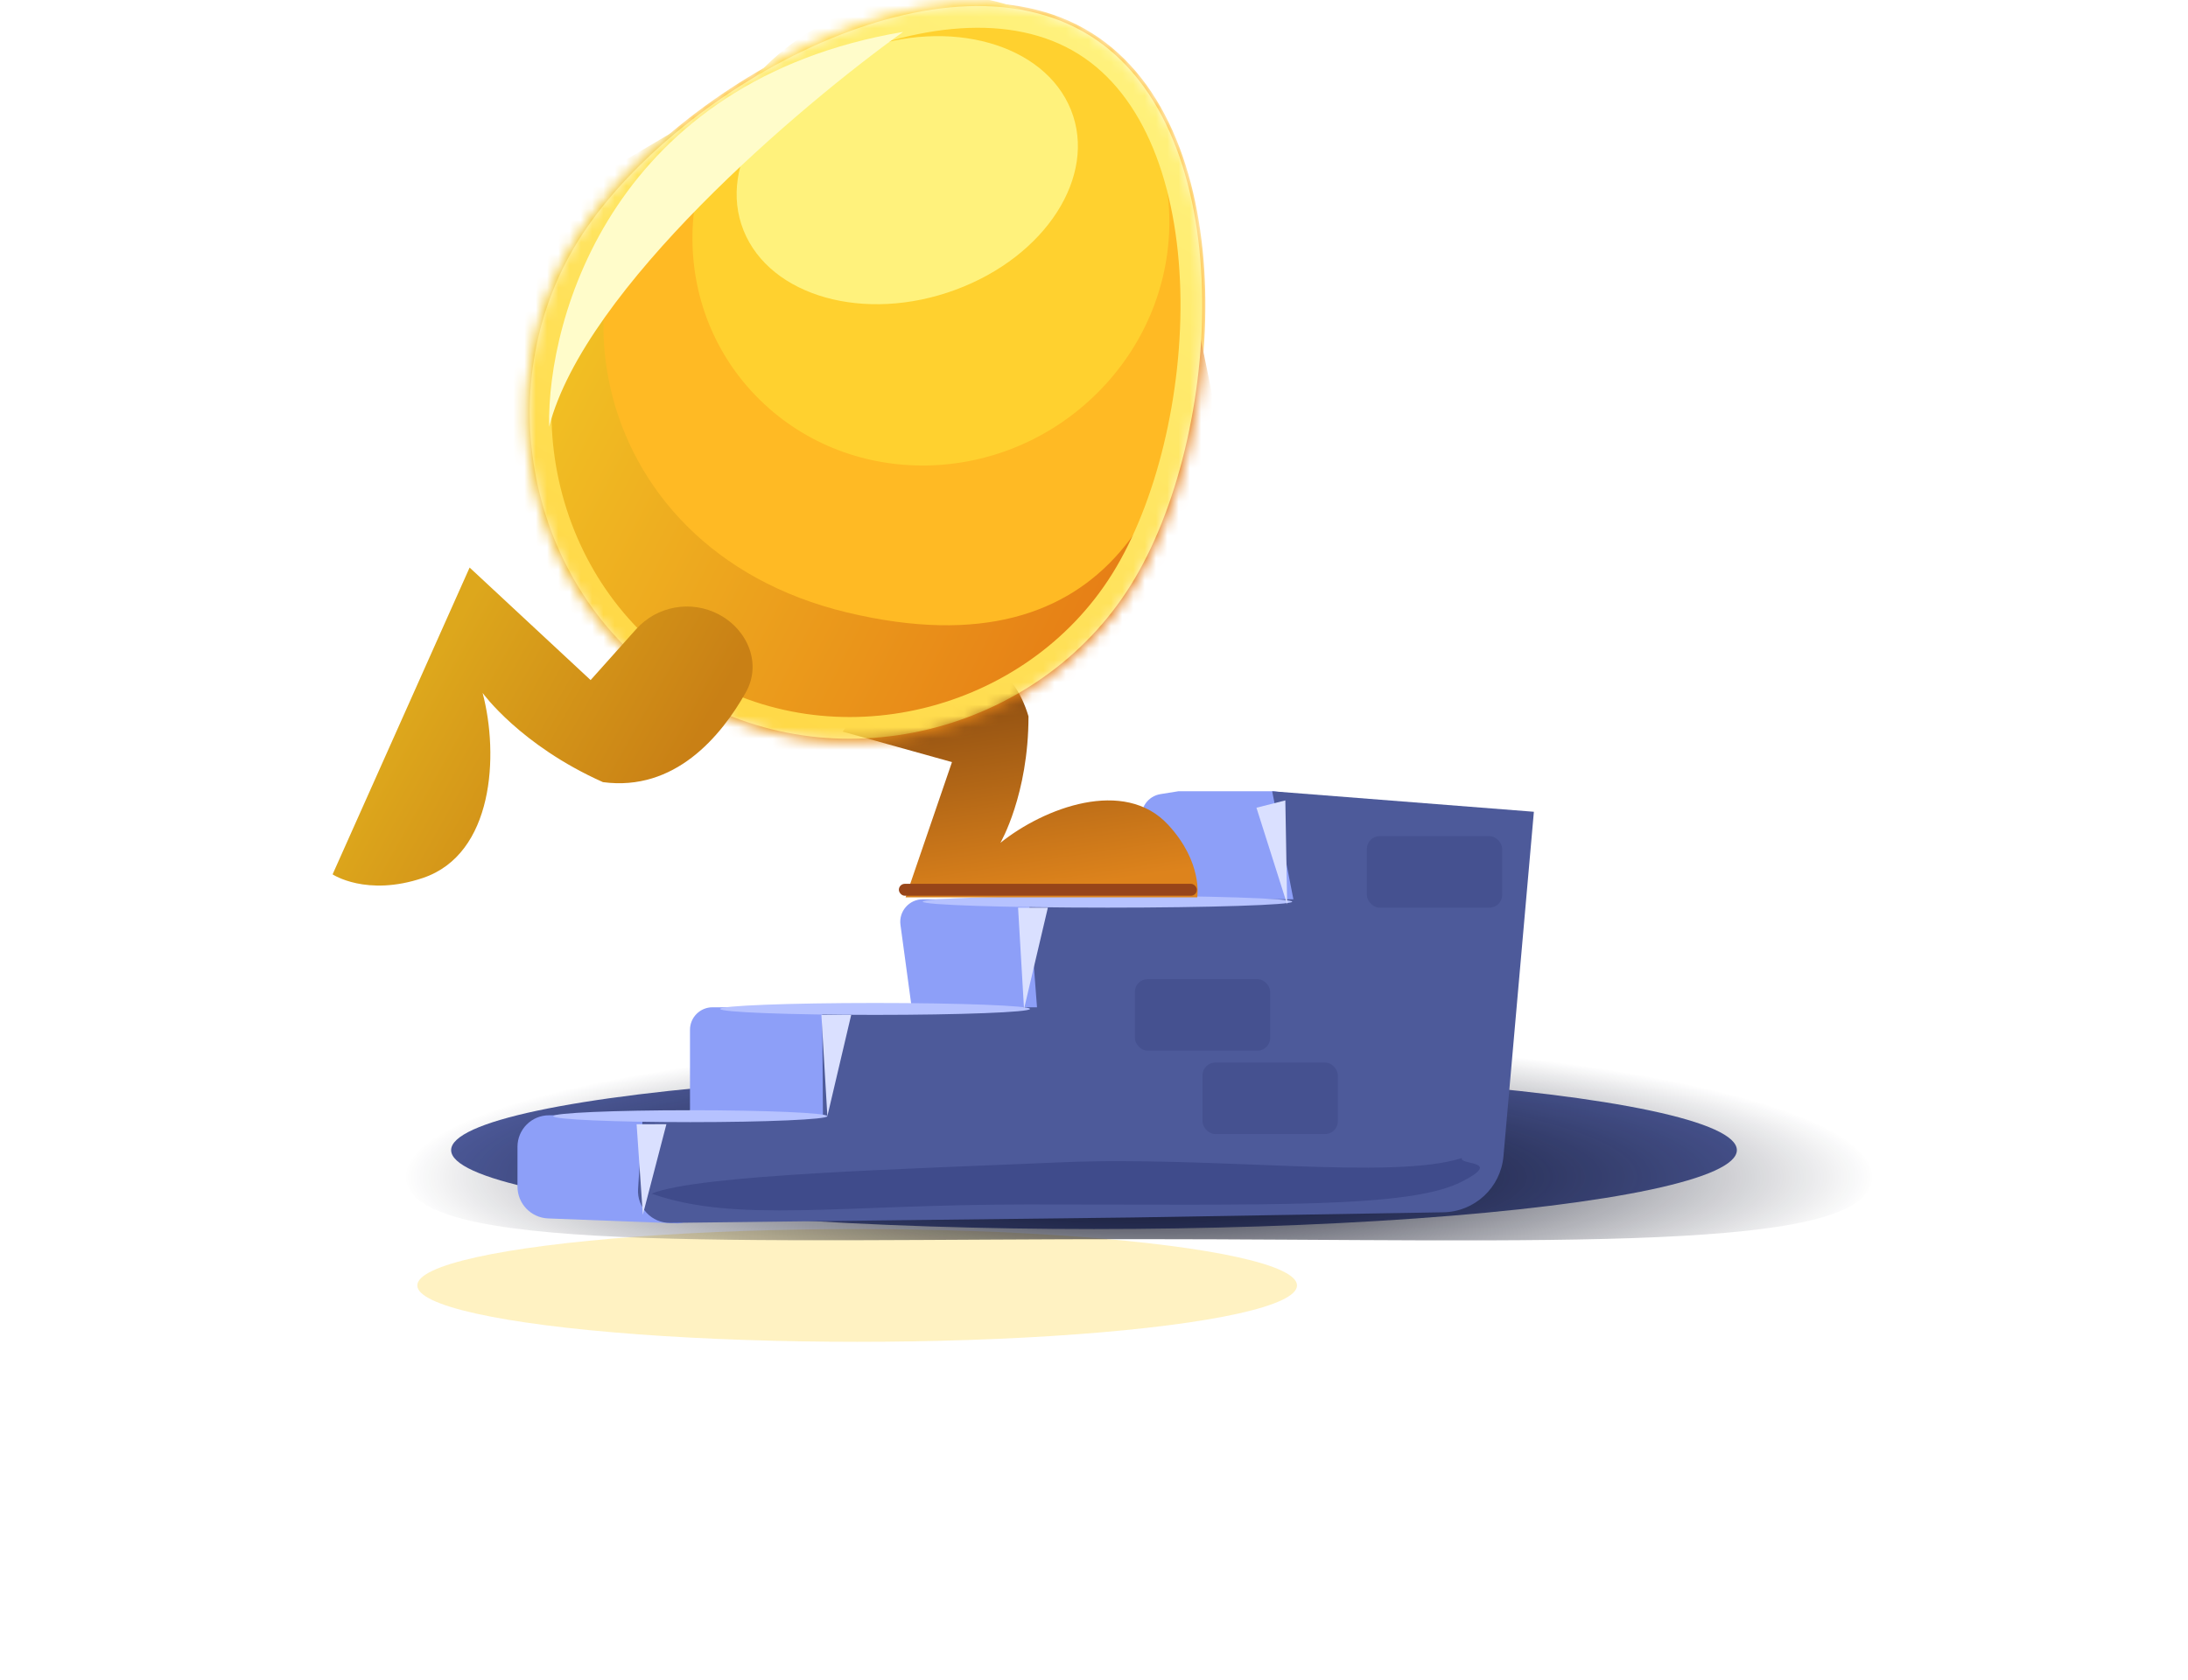
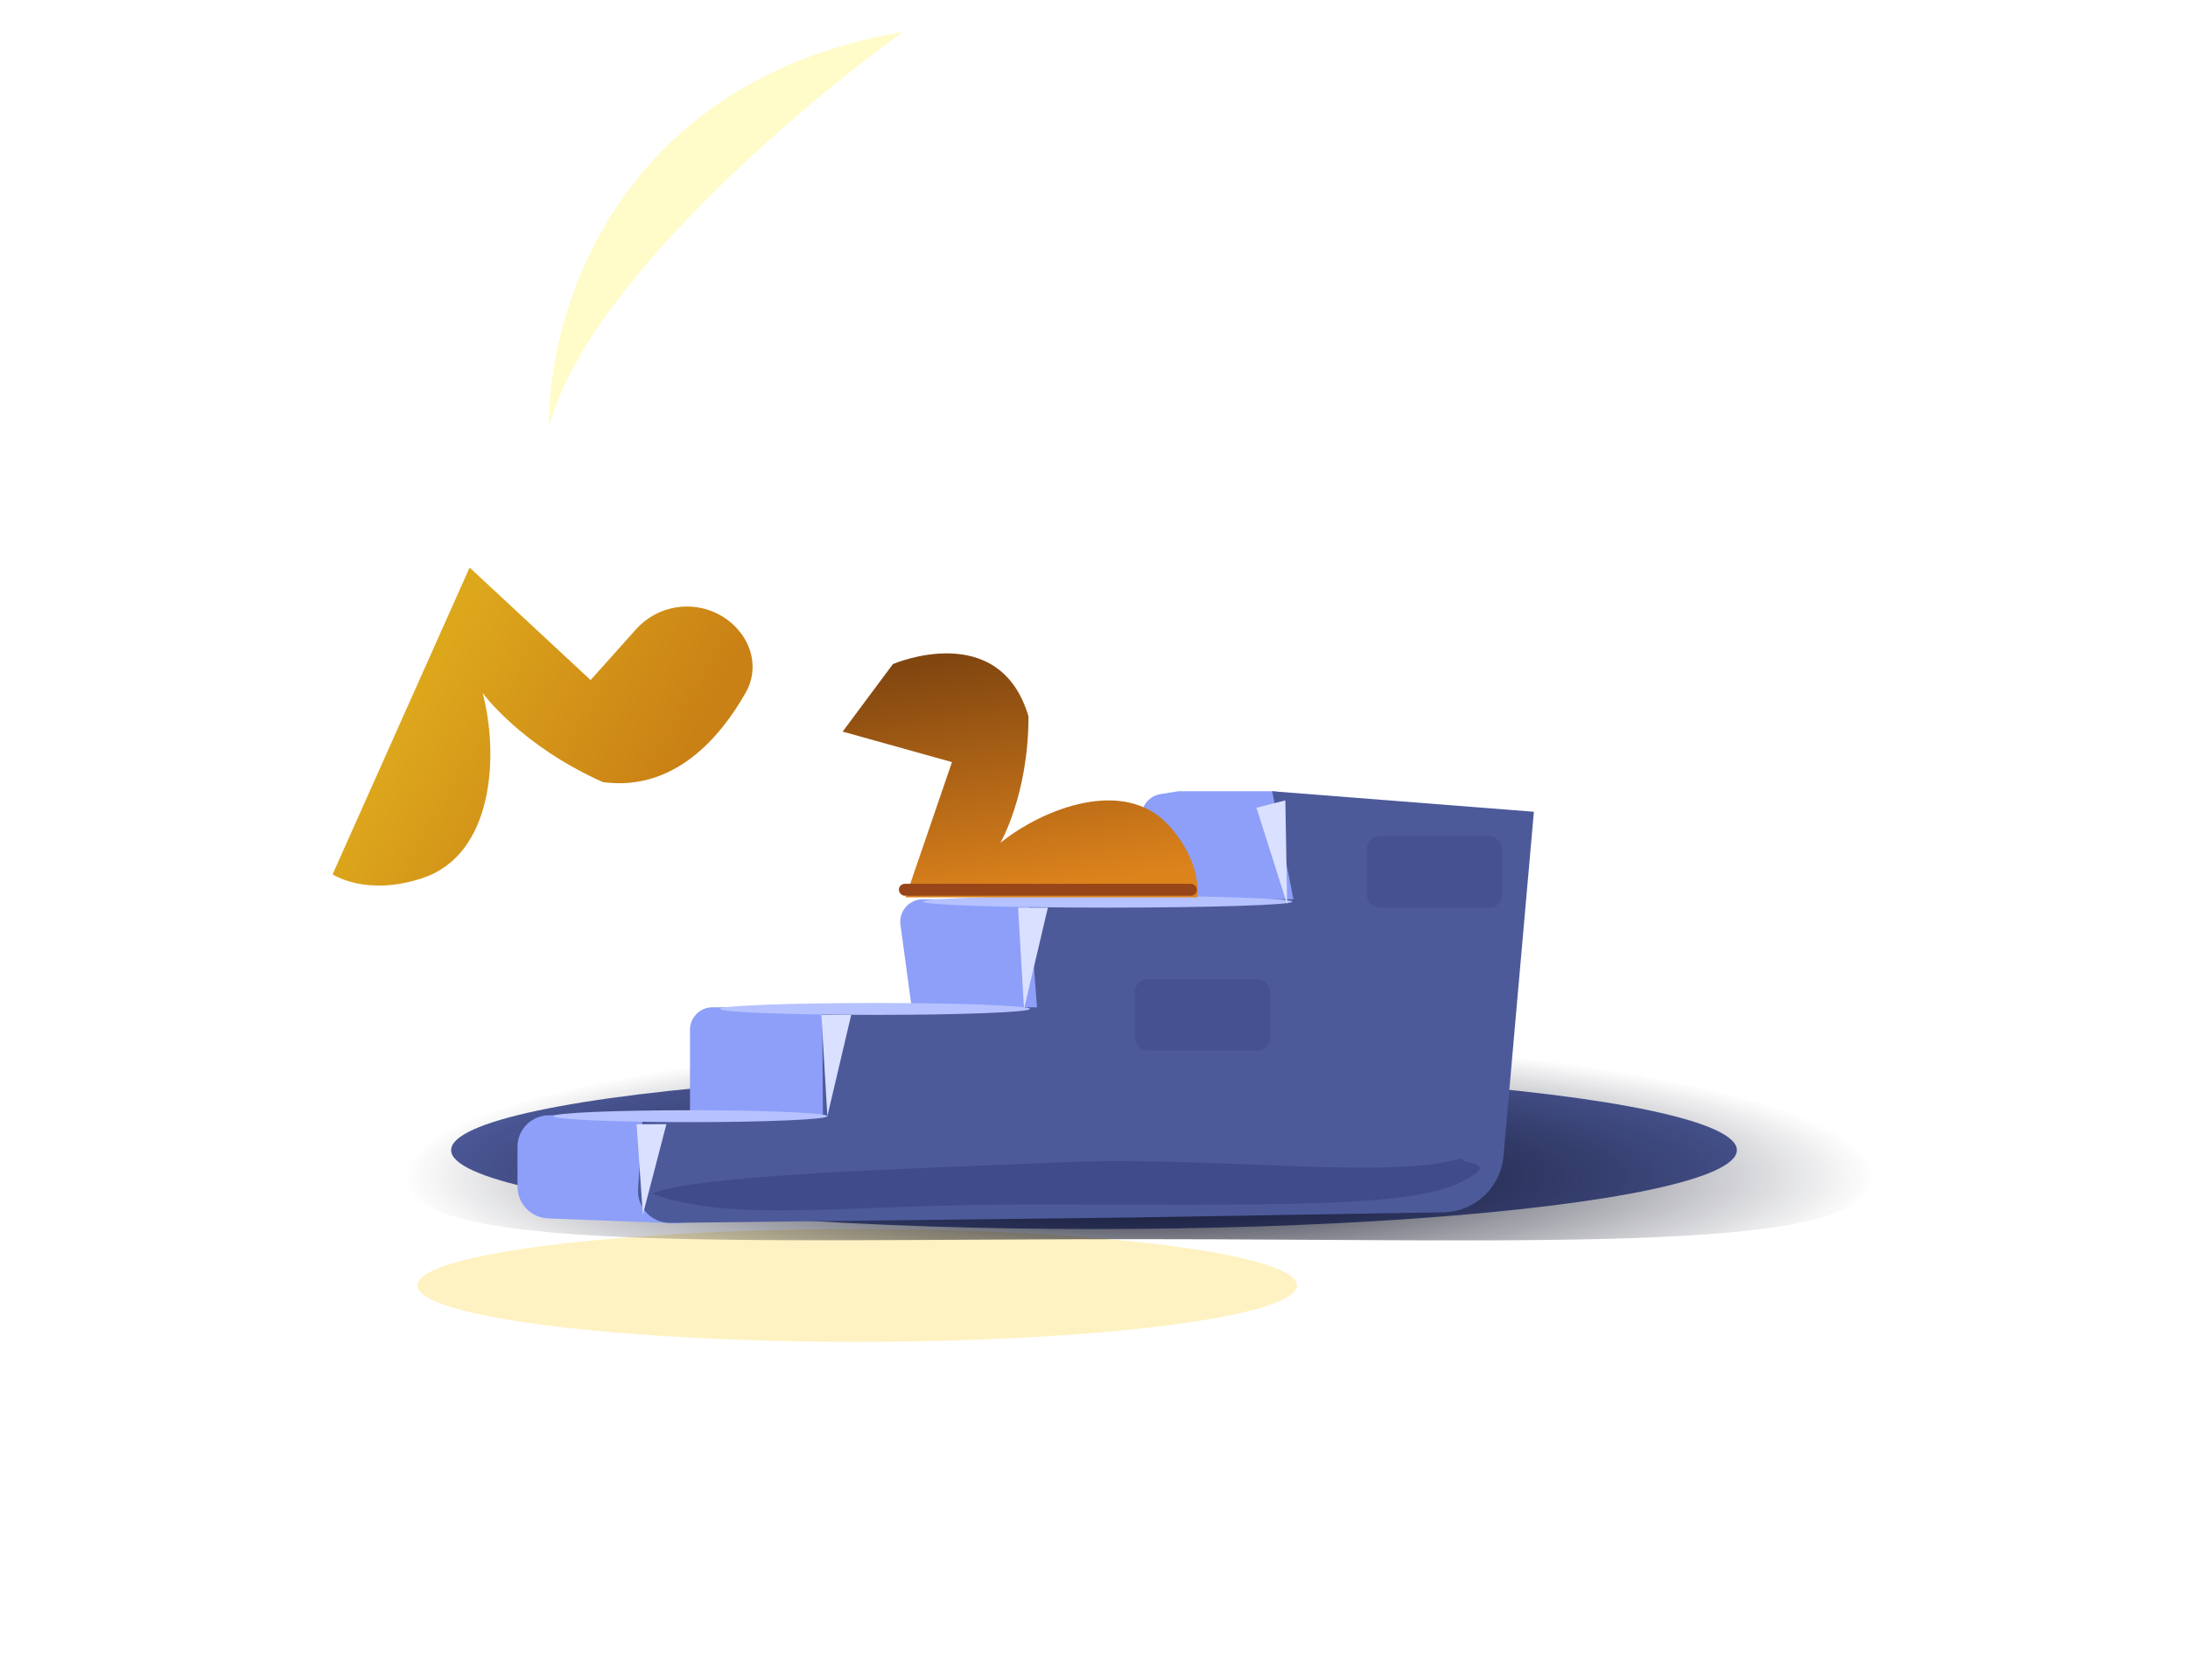
<svg xmlns="http://www.w3.org/2000/svg" width="194" height="149" viewBox="0 0 194 149" fill="none">
  <g opacity="0.25" filter="url(#filter0_f_4059_6113)">
    <ellipse cx="39" cy="5" rx="39" ry="5" transform="matrix(1 0 0 -1 37 119)" fill="#FFCB0D" />
  </g>
  <g filter="url(#filter1_f_4059_6113)">
    <ellipse cx="57" cy="7" rx="57" ry="7" transform="matrix(1 0 0 -1 40 109)" fill="#4D5A9A" />
  </g>
  <path d="M165.999 104.402C165.998 111.244 136.897 109.902 100.998 109.895C65.1 109.887 35.998 111.217 35.999 104.375C36.001 97.533 65.103 91.993 101.002 92C136.9 92.007 166.001 97.56 165.999 104.402Z" fill="url(#paint0_radial_4059_6113)" />
  <path d="M124.886 71.992L112.989 70.173H104.477L102.894 70.427C101.79 70.604 101.046 71.651 101.241 72.751L102.482 79.752H82.857H81.822C80.61 79.752 79.677 80.821 79.84 82.021L80.832 89.331H64.37H63.178C62.073 89.331 61.178 90.227 61.178 91.331V98.91H48.676C47.133 98.91 45.883 100.161 45.883 101.703V105.232C45.883 106.751 47.084 107.999 48.602 108.057L60.15 108.5L90.025 102.688L101.461 101.575C113.7 100.383 123.337 90.61 124.357 78.355L124.886 71.992Z" fill="#8D9FF8" />
  <path d="M136.002 71.992L112.798 70.173L114.68 79.752H91.215L91.947 89.331H72.898L72.966 98.91H56.998L56.573 105.443C56.466 107.086 57.781 108.473 59.428 108.454L100.526 107.972L127.967 107.514C130.756 107.468 133.06 105.323 133.305 102.544L136.002 71.992Z" fill="#4D5A9A" />
  <path d="M93.974 103.085C80.354 103.683 62.035 104.149 57.766 105.858C65.302 108.498 74.415 106.82 91.048 106.82C112.622 106.82 124.963 107.184 129.618 104.794C133.342 102.881 129.352 103.349 129.618 102.702C123.411 104.694 107.593 102.487 93.974 103.085Z" fill="#3F4B8B" />
  <rect x="100.623" y="86.836" width="12" height="6.341" rx="1.131" fill="#455190" />
-   <rect x="106.621" y="94.233" width="12" height="6.341" rx="1.131" fill="#455190" />
  <rect x="121.193" y="74.154" width="12" height="6.341" rx="1.131" fill="#455190" />
  <ellipse cx="98.195" cy="79.967" rx="16.38" ry="0.528" fill="#B6C2FF" />
  <ellipse cx="77.586" cy="89.478" rx="13.738" ry="0.528" fill="#B6C2FF" />
  <ellipse cx="61.206" cy="98.989" rx="12.153" ry="0.528" fill="#B6C2FF" />
  <path d="M72.83 90.006L73.359 98.989L75.472 90.006H72.83Z" fill="#DAE0FF" />
  <path d="M90.268 80.495L90.796 89.478L92.91 80.495H90.268Z" fill="#DAE0FF" />
  <path d="M111.404 71.634L114.127 80.211L113.965 70.984L111.404 71.634Z" fill="#DAE0FF" />
  <path d="M56.445 99.708L56.998 107.722L59.087 99.7L56.445 99.708Z" fill="#DAE0FF" />
  <path d="M103.567 73.139C99.689 68.949 92.578 71.633 88.699 74.749C88.699 74.749 91.192 70.487 91.192 63.53C88.606 54.829 79.173 58.892 79.173 58.892L74.715 64.882L84.407 67.588L80.296 79.581H106.153C106.153 79.581 106.683 76.503 103.567 73.139Z" fill="url(#paint1_linear_4059_6113)" />
  <mask id="mask0_4059_6113" style="mask-type:alpha" maskUnits="userSpaceOnUse" x="46" y="0" width="61" height="66">
-     <path d="M100.498 52.042C92.232 65.309 73.915 70.032 60.254 61.52C46.593 53.007 42.761 34.484 51.028 21.217C59.294 7.95 83.111 -5.6 96.772 2.913C110.433 11.425 108.765 38.776 100.498 52.042Z" fill="#D9D9D9" />
-   </mask>
+     </mask>
  <g mask="url(#mask0_4059_6113)">
    <path d="M100.496 52.042C92.23 65.309 73.913 70.032 60.252 61.519C46.591 53.007 42.759 34.484 51.026 21.217C59.292 7.95 83.109 -5.6 96.77 2.912C110.431 11.425 108.763 38.775 100.496 52.042Z" fill="#FFBA24" />
-     <path d="M75.129 54.322C98.968 60.02 105.279 43.077 106.129 28.408L111.327 53.804L94.923 85.7L50.483 69.728L27.32 30.758L62.669 9.934C47.192 22.082 51.291 48.624 75.129 54.322Z" fill="url(#paint2_linear_4059_6113)" />
-     <path d="M67.366 35.454C75.498 43.447 88.883 43.191 97.263 34.882C105.643 26.572 105.843 13.356 97.711 5.362C89.579 -2.631 76.193 -2.375 67.814 5.935C59.434 14.244 59.234 27.46 67.366 35.454Z" fill="#FFD12F" />
    <path d="M99.442 51.385C91.526 64.09 73.968 68.603 60.908 60.465C47.848 52.328 44.16 34.576 52.077 21.871C56.057 15.483 63.871 8.925 72.39 5.024C80.954 1.104 89.816 0.041 96.114 3.965C102.409 7.888 105.362 16.313 105.615 25.727C105.867 35.093 103.423 44.997 99.442 51.385Z" stroke="url(#paint3_linear_4059_6113)" stroke-width="1.925" />
    <path d="M65.928 20.436C68.277 26.299 76.68 28.66 84.697 25.708C92.713 22.757 97.307 15.611 94.958 9.748C92.609 3.885 84.207 1.524 76.19 4.476C68.174 7.427 63.579 14.573 65.928 20.436Z" fill="#FFF27C" />
  </g>
  <path d="M37.505 77.859C43.75 75.752 44.258 67.005 42.792 61.455C42.792 61.455 46.12 66.086 53.462 69.365C59.827 70.21 63.913 65.327 66.125 61.411C67.558 58.875 66.31 55.851 63.734 54.49C61.276 53.191 58.248 53.735 56.395 55.808L52.367 60.313L41.639 50.334L29.49 77.543C29.49 77.543 32.49 79.552 37.505 77.859Z" fill="url(#paint4_linear_4059_6113)" />
  <path d="M48.688 37.852C48.5 27.982 54.515 7.16 80.075 2.827C70.93 9.385 51.849 25.571 48.688 37.852Z" fill="#FFFCCA" />
  <rect x="79.699" y="78.382" width="26.42" height="1.057" rx="0.528" fill="#974519" />
  <defs>
    <filter id="filter0_f_4059_6113" x="17" y="89" width="118" height="50" filterUnits="userSpaceOnUse" color-interpolation-filters="sRGB">
      <feFlood flood-opacity="0" result="BackgroundImageFix" />
      <feBlend mode="normal" in="SourceGraphic" in2="BackgroundImageFix" result="shape" />
      <feGaussianBlur stdDeviation="10" result="effect1_foregroundBlur_4059_6113" />
    </filter>
    <filter id="filter1_f_4059_6113" x="0" y="55" width="194" height="94" filterUnits="userSpaceOnUse" color-interpolation-filters="sRGB">
      <feFlood flood-opacity="0" result="BackgroundImageFix" />
      <feBlend mode="normal" in="SourceGraphic" in2="BackgroundImageFix" result="shape" />
      <feGaussianBlur stdDeviation="20" result="effect1_foregroundBlur_4059_6113" />
    </filter>
    <radialGradient id="paint0_radial_4059_6113" cx="0" cy="0" r="1" gradientUnits="userSpaceOnUse" gradientTransform="translate(100.999 104.389) scale(65 12.389)">
      <stop stop-color="#0E1124" />
      <stop offset="1" stop-color="#0E1124" stop-opacity="0" />
    </radialGradient>
    <linearGradient id="paint1_linear_4059_6113" x1="85.467" y1="58.316" x2="88.697" y2="79.584" gradientUnits="userSpaceOnUse">
      <stop stop-color="#814610" />
      <stop offset="1" stop-color="#DD831C" />
    </linearGradient>
    <linearGradient id="paint2_linear_4059_6113" x1="96.118" y1="60.259" x2="44.139" y2="33.555" gradientUnits="userSpaceOnUse">
      <stop stop-color="#E67D15" />
      <stop offset="0.995" stop-color="#F2C525" />
    </linearGradient>
    <linearGradient id="paint3_linear_4059_6113" x1="96.77" y1="2.912" x2="60.252" y2="61.519" gradientUnits="userSpaceOnUse">
      <stop stop-color="#FFF27D" />
      <stop offset="1" stop-color="#FFD846" />
    </linearGradient>
    <linearGradient id="paint4_linear_4059_6113" x1="55.449" y1="76.649" x2="34.934" y2="65.057" gradientUnits="userSpaceOnUse">
      <stop stop-color="#C98015" />
      <stop offset="1" stop-color="#DDA71C" />
    </linearGradient>
  </defs>
</svg>